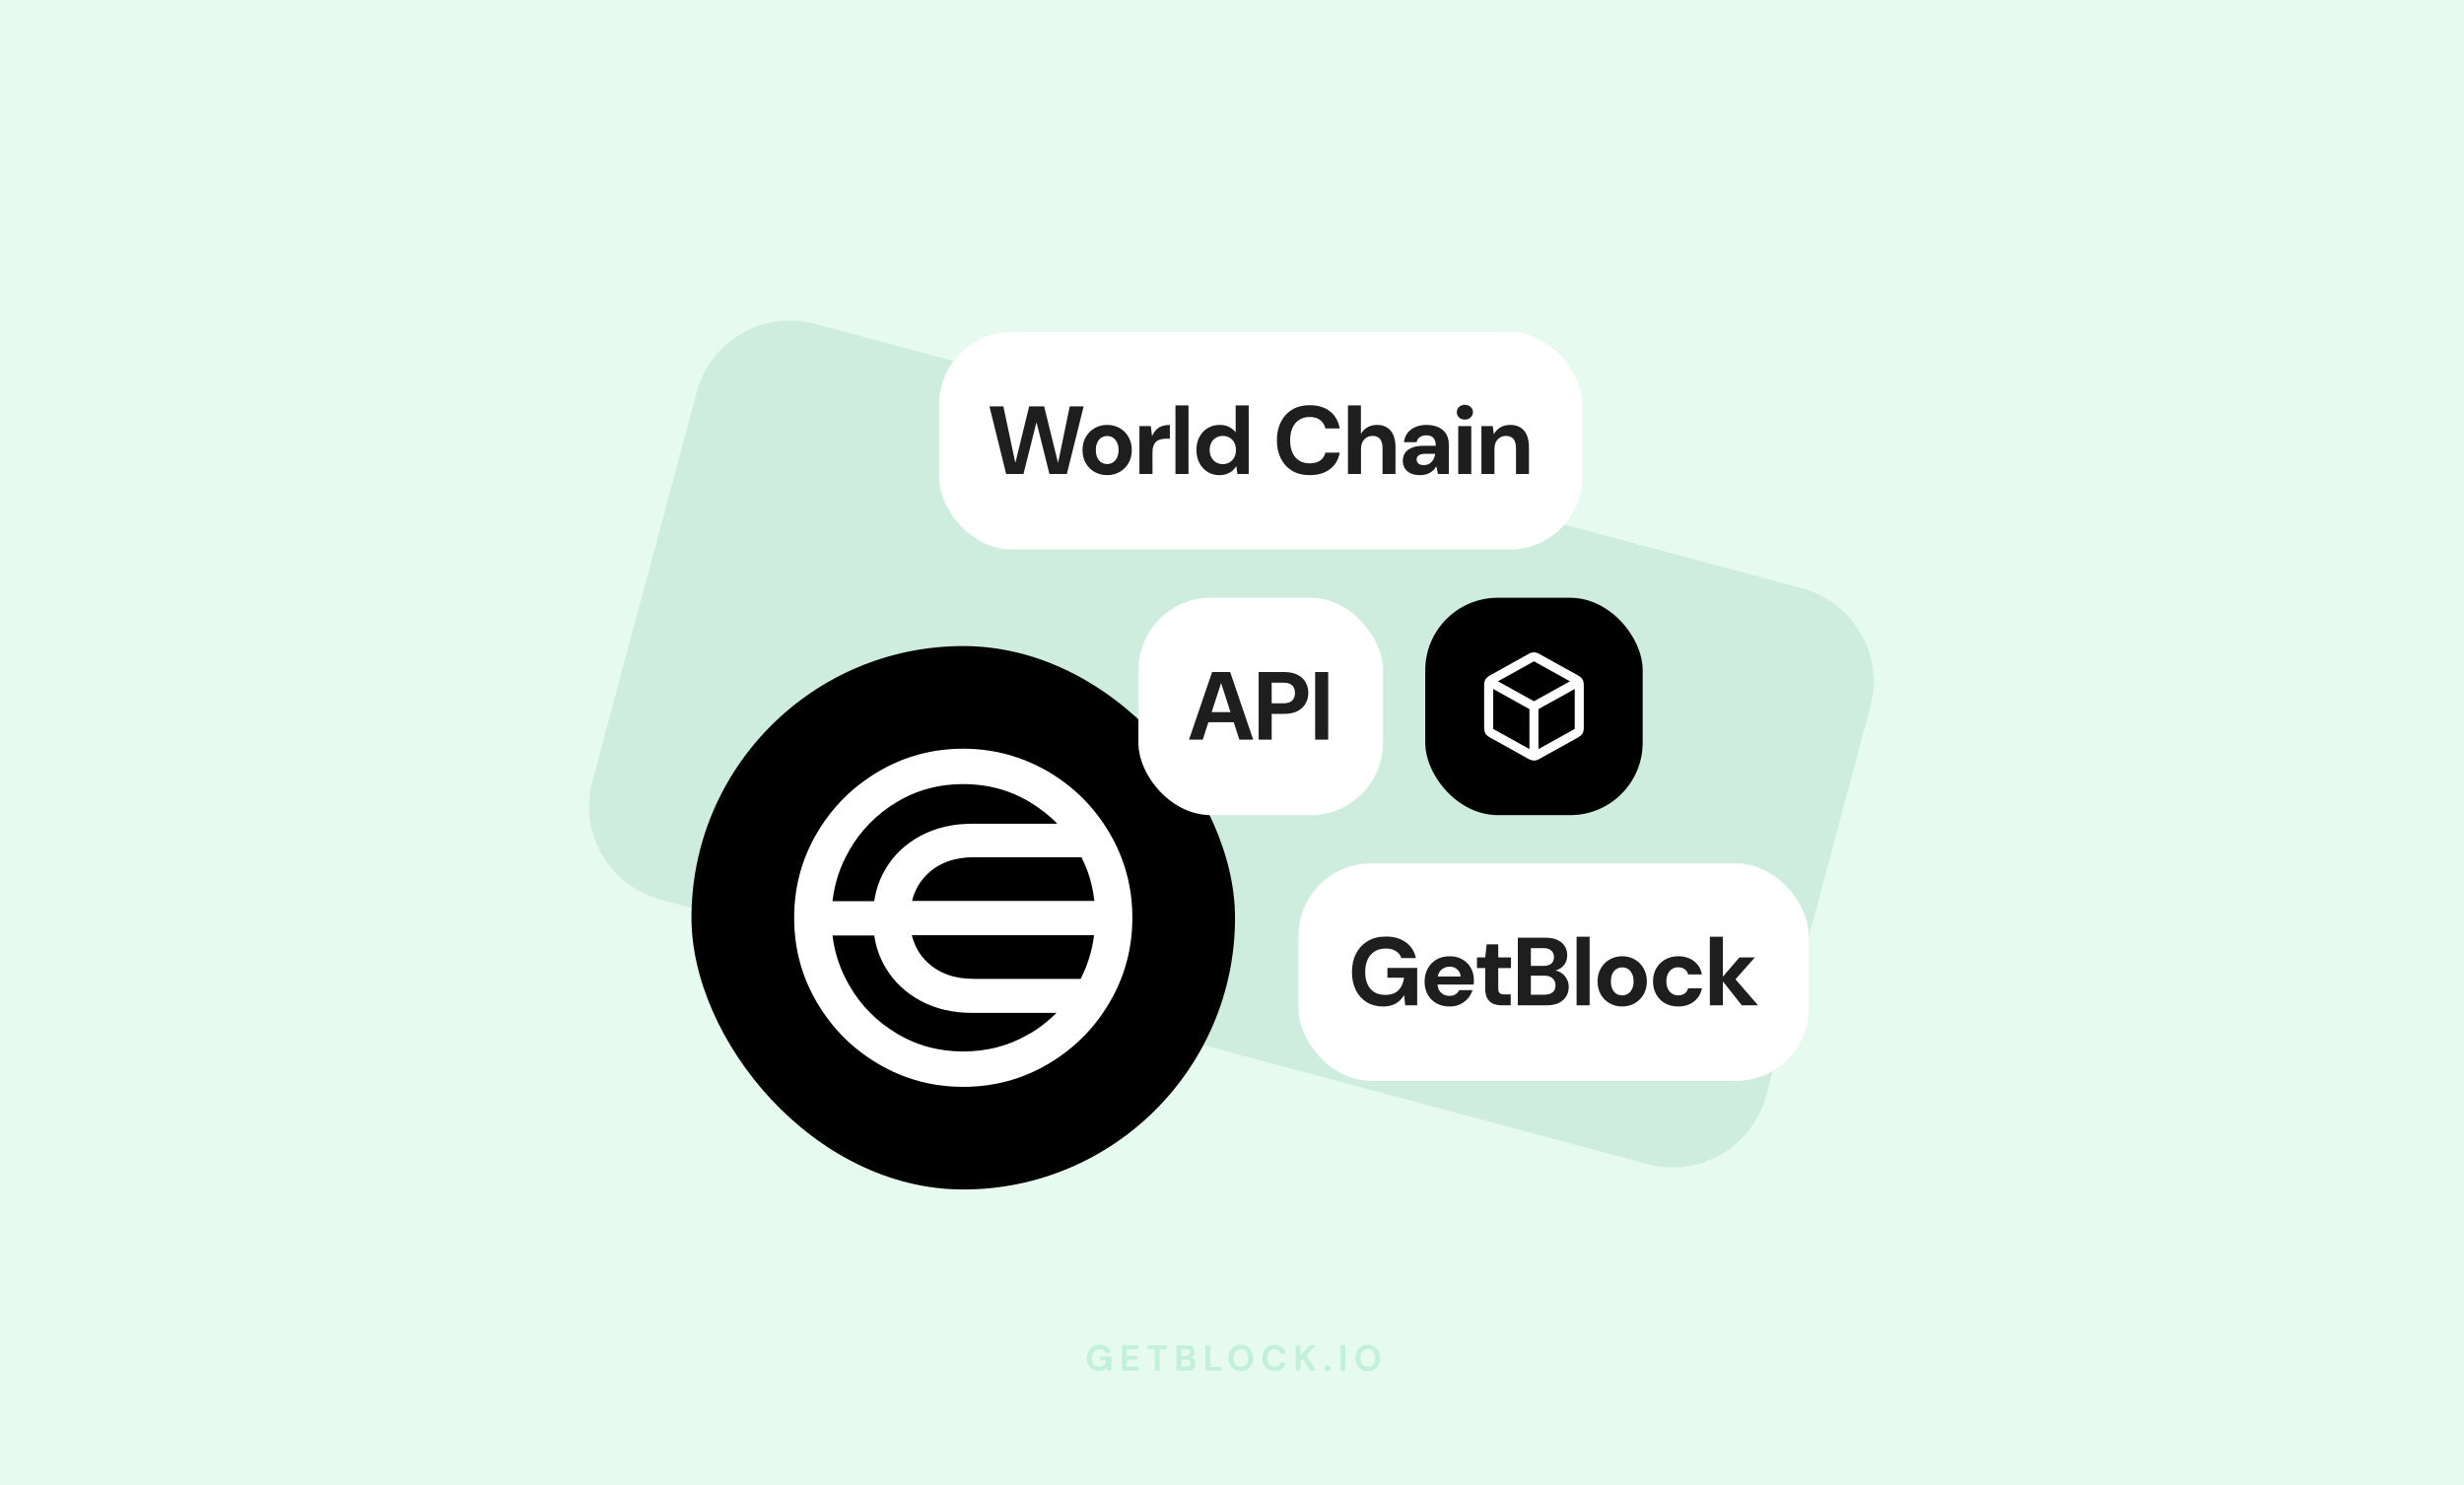
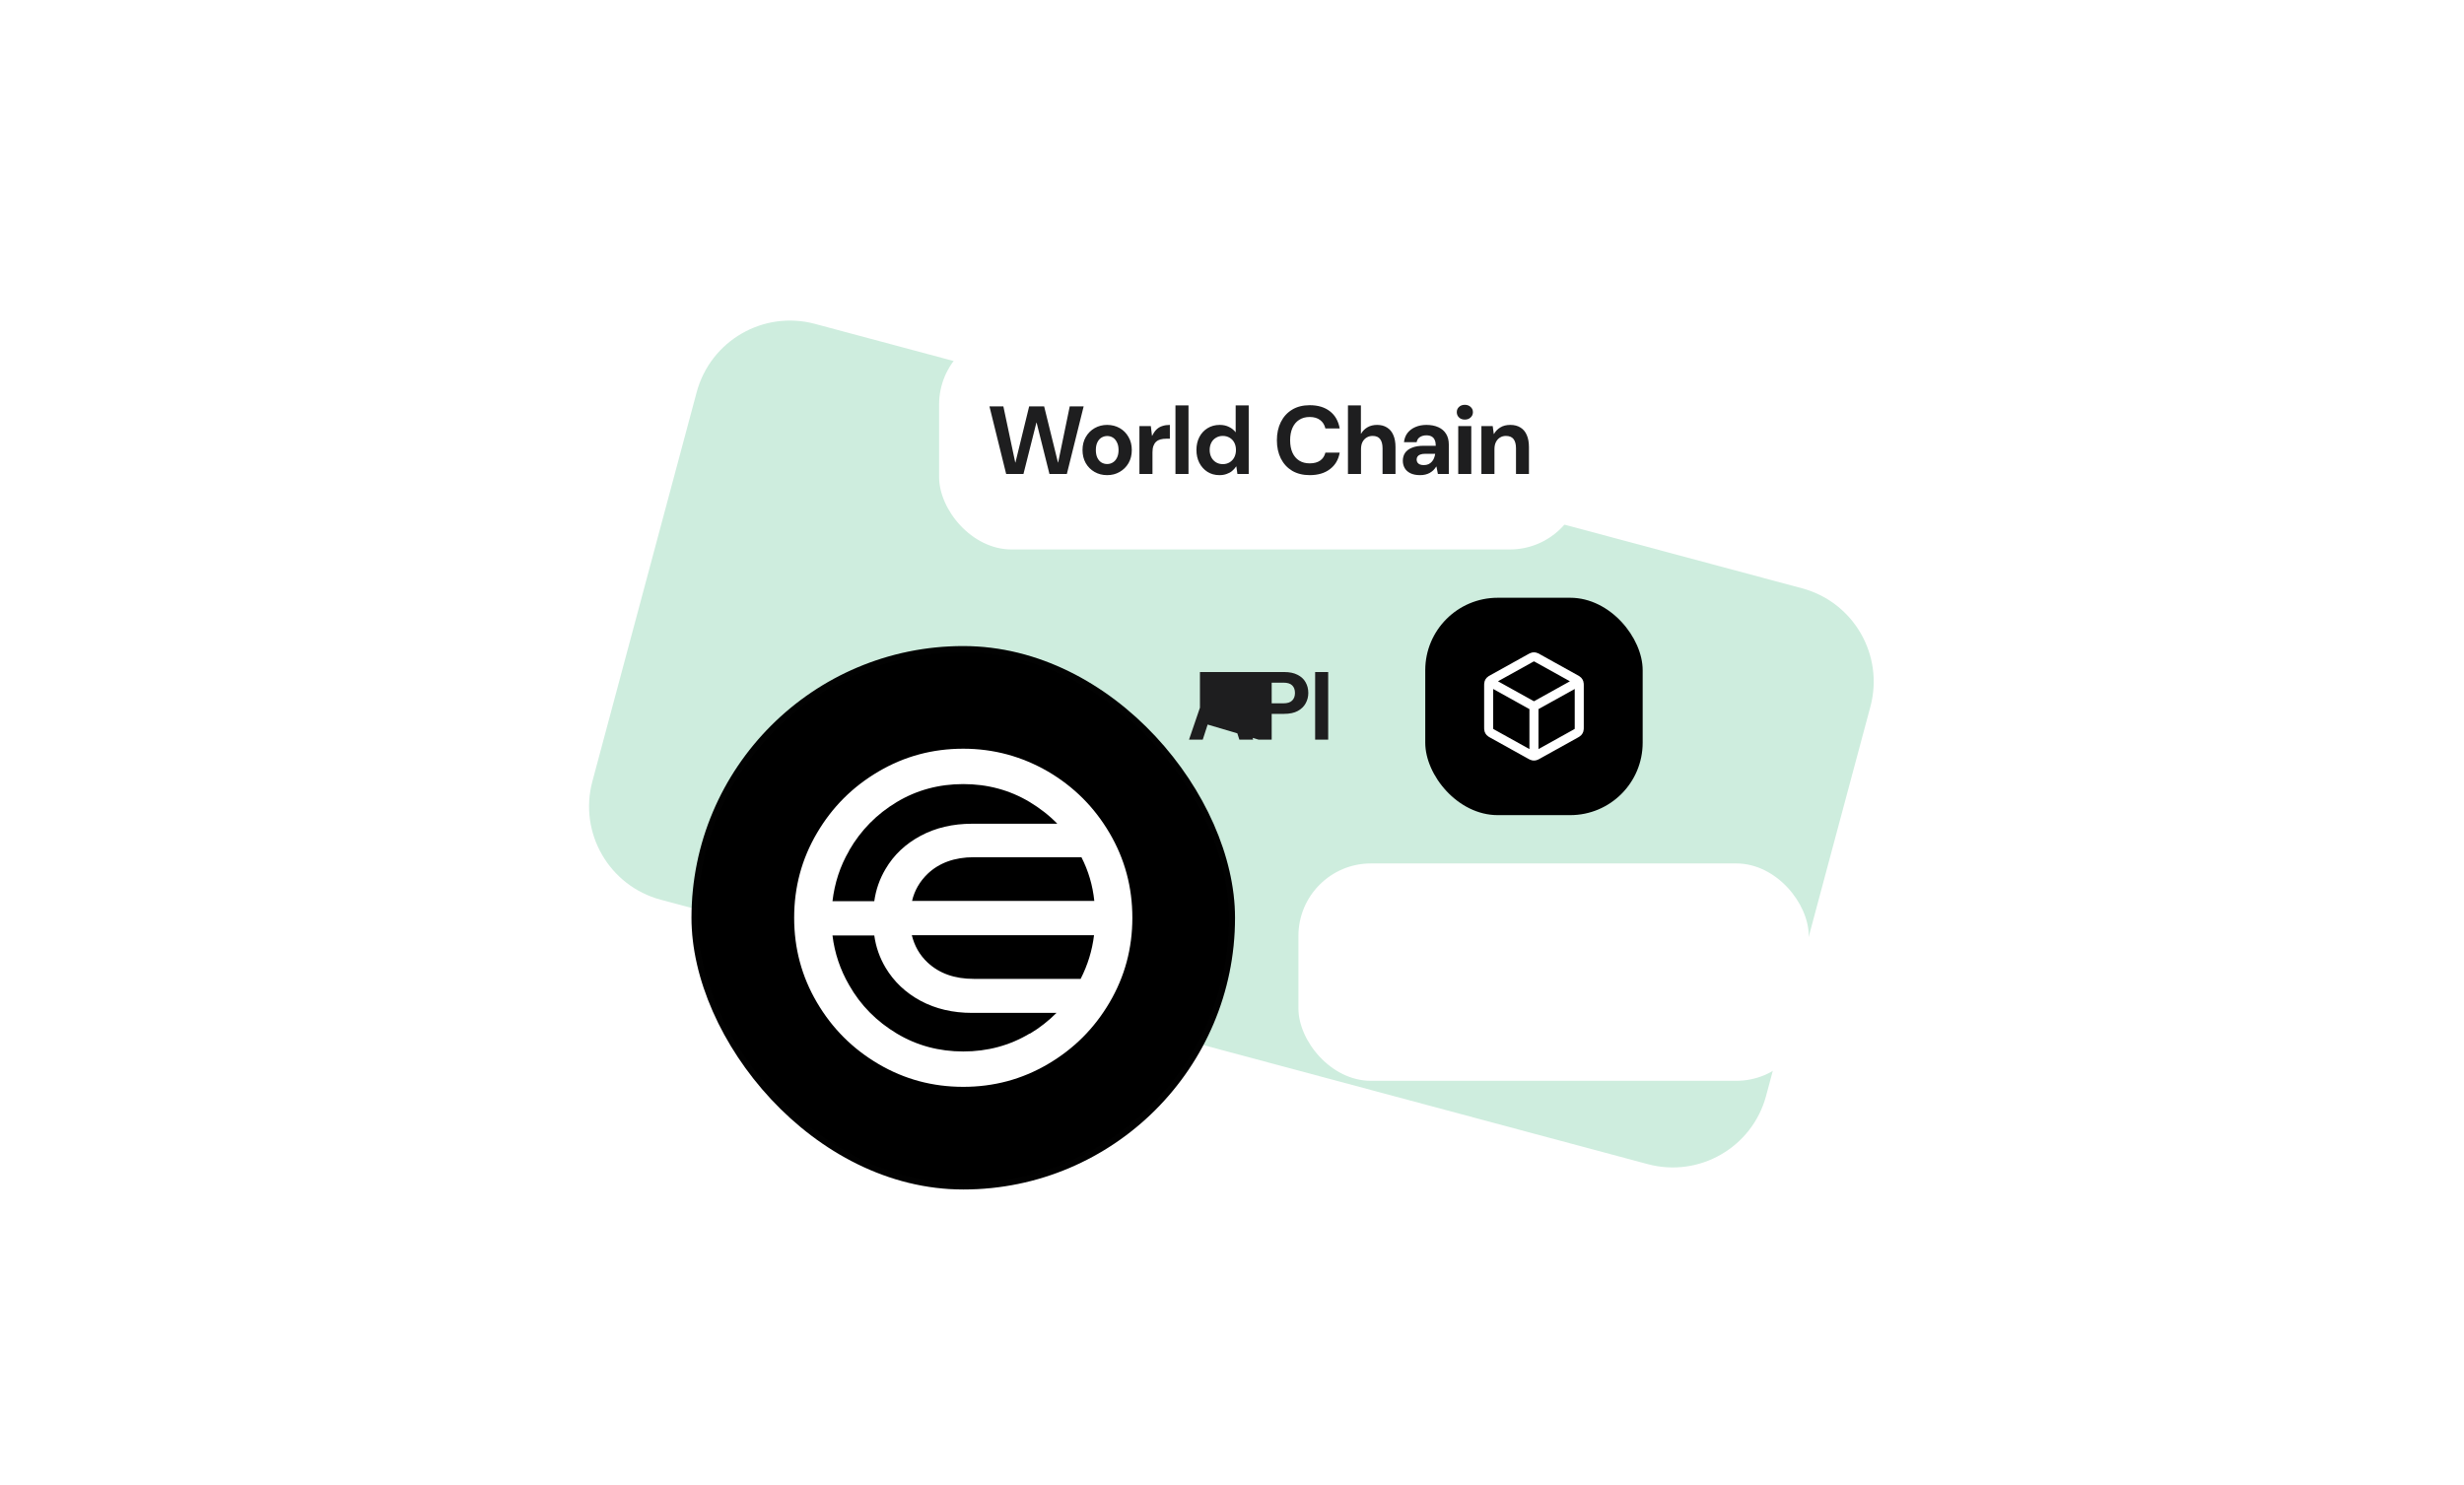
<svg xmlns="http://www.w3.org/2000/svg" width="816" height="492" viewBox="0 0 816 492" fill="none">
-   <rect width="816" height="492" fill="#E6FAF0" />
  <path d="M230.718 129.91C235.292 112.839 252.839 102.708 269.91 107.282L596.791 194.87C613.862 199.444 623.992 216.991 619.418 234.062L584.876 362.976C580.302 380.046 562.755 390.177 545.684 385.603L218.803 298.015C201.732 293.441 191.601 275.895 196.175 258.824L230.718 129.91Z" fill="#CEEDDE" />
  <rect x="311" y="110" width="213" height="72" rx="24" fill="white" />
  <path d="M333.21 157L327.674 134.6H332.282L336.218 153.192H336.282L340.826 134.6H345.786L350.362 153.192H350.426L354.266 134.6H358.874L353.306 157H347.546L343.29 139.976H343.226L338.938 157H333.21ZM366.655 157.384C365.119 157.384 363.733 157.032 362.495 156.328C361.258 155.624 360.277 154.643 359.551 153.384C358.847 152.125 358.495 150.685 358.495 149.064C358.495 147.421 358.858 145.981 359.583 144.744C360.309 143.485 361.29 142.504 362.527 141.8C363.765 141.096 365.141 140.744 366.655 140.744C368.191 140.744 369.578 141.096 370.815 141.8C372.053 142.504 373.023 143.485 373.727 144.744C374.453 145.981 374.815 147.421 374.815 149.064C374.815 150.707 374.453 152.157 373.727 153.416C373.002 154.653 372.021 155.624 370.783 156.328C369.567 157.032 368.191 157.384 366.655 157.384ZM366.655 153.704C367.338 153.704 367.957 153.533 368.511 153.192C369.087 152.851 369.546 152.339 369.887 151.656C370.25 150.952 370.431 150.088 370.431 149.064C370.431 148.04 370.25 147.187 369.887 146.504C369.546 145.8 369.098 145.277 368.543 144.936C367.989 144.595 367.37 144.424 366.687 144.424C366.005 144.424 365.375 144.595 364.799 144.936C364.223 145.277 363.765 145.8 363.423 146.504C363.082 147.187 362.911 148.04 362.911 149.064C362.911 150.088 363.082 150.952 363.423 151.656C363.765 152.339 364.213 152.851 364.767 153.192C365.343 153.533 365.973 153.704 366.655 153.704ZM377.343 157V141.128H381.119L381.503 144.36H381.567C381.993 143.464 382.484 142.749 383.039 142.216C383.615 141.683 384.265 141.309 384.991 141.096C385.716 140.861 386.527 140.744 387.423 140.744V145.32H386.239C385.535 145.32 384.895 145.395 384.319 145.544C383.764 145.693 383.284 145.949 382.879 146.312C382.495 146.653 382.196 147.112 381.983 147.688C381.769 148.264 381.663 148.979 381.663 149.832V157H377.343ZM389.275 157V134.28H393.595V157H389.275ZM403.839 157.384C402.345 157.384 401.023 157.021 399.871 156.296C398.74 155.571 397.844 154.579 397.183 153.32C396.543 152.061 396.223 150.632 396.223 149.032C396.223 147.453 396.543 146.035 397.183 144.776C397.844 143.517 398.751 142.536 399.903 141.832C401.076 141.107 402.42 140.744 403.935 140.744C405.129 140.744 406.175 140.979 407.071 141.448C407.967 141.896 408.681 142.483 409.215 143.208V134.28H413.535V157H409.791L409.439 154.504H409.375C409.012 155.059 408.564 155.56 408.031 156.008C407.519 156.435 406.911 156.765 406.207 157C405.524 157.256 404.735 157.384 403.839 157.384ZM404.959 153.736C405.812 153.736 406.569 153.533 407.231 153.128C407.892 152.723 408.404 152.168 408.767 151.464C409.129 150.76 409.311 149.949 409.311 149.032C409.311 148.136 409.129 147.336 408.767 146.632C408.404 145.928 407.892 145.384 407.231 145C406.569 144.595 405.801 144.392 404.927 144.392C404.095 144.392 403.348 144.595 402.687 145C402.025 145.384 401.513 145.928 401.151 146.632C400.788 147.336 400.607 148.136 400.607 149.032C400.607 149.949 400.788 150.76 401.151 151.464C401.513 152.168 402.025 152.723 402.687 153.128C403.348 153.533 404.105 153.736 404.959 153.736ZM433.746 157.384C431.506 157.384 429.565 156.904 427.922 155.944C426.301 154.963 425.053 153.608 424.178 151.88C423.304 150.131 422.866 148.115 422.866 145.832C422.866 143.549 423.304 141.533 424.178 139.784C425.053 138.035 426.301 136.669 427.922 135.688C429.544 134.707 431.485 134.216 433.746 134.216C436.477 134.216 438.706 134.888 440.434 136.232C442.162 137.576 443.24 139.475 443.666 141.928H438.93C438.653 140.733 438.077 139.805 437.202 139.144C436.328 138.461 435.165 138.12 433.714 138.12C432.37 138.12 431.208 138.44 430.226 139.08C429.266 139.699 428.53 140.584 428.018 141.736C427.506 142.888 427.25 144.253 427.25 145.832C427.25 147.411 427.506 148.776 428.018 149.928C428.53 151.059 429.266 151.933 430.226 152.552C431.208 153.171 432.37 153.48 433.714 153.48C435.165 153.48 436.328 153.171 437.202 152.552C438.077 151.933 438.653 151.059 438.93 149.928H443.666C443.261 152.253 442.184 154.077 440.434 155.4C438.706 156.723 436.477 157.384 433.746 157.384ZM446.401 157V134.28H450.689V143.656H450.753C451.287 142.739 452.001 142.024 452.897 141.512C453.793 141 454.849 140.744 456.065 140.744C457.345 140.744 458.433 141.032 459.329 141.608C460.247 142.163 460.94 142.984 461.409 144.072C461.9 145.16 462.145 146.504 462.145 148.104V157H457.857V148.488C457.857 147.165 457.591 146.152 457.057 145.448C456.545 144.744 455.713 144.392 454.561 144.392C453.815 144.392 453.153 144.573 452.577 144.936C452.001 145.277 451.543 145.779 451.201 146.44C450.881 147.08 450.721 147.869 450.721 148.808V157H446.401ZM470.298 157.384C468.997 157.384 467.919 157.171 467.066 156.744C466.213 156.317 465.583 155.741 465.178 155.016C464.773 154.291 464.57 153.491 464.57 152.616C464.57 151.635 464.815 150.771 465.306 150.024C465.818 149.277 466.586 148.701 467.61 148.296C468.634 147.869 469.925 147.656 471.482 147.656H475.482C475.482 146.867 475.365 146.227 475.13 145.736C474.917 145.224 474.575 144.84 474.106 144.584C473.658 144.328 473.082 144.2 472.378 144.2C471.546 144.2 470.831 144.392 470.234 144.776C469.658 145.139 469.295 145.704 469.146 146.472H464.954C465.082 145.299 465.466 144.285 466.106 143.432C466.767 142.579 467.642 141.917 468.73 141.448C469.818 140.979 471.034 140.744 472.378 140.744C473.914 140.744 475.237 141 476.346 141.512C477.455 142.003 478.309 142.739 478.906 143.72C479.503 144.68 479.802 145.853 479.802 147.24V157H476.186L475.706 154.536H475.642C475.365 154.984 475.045 155.389 474.682 155.752C474.319 156.093 473.914 156.392 473.466 156.648C473.039 156.883 472.559 157.064 472.026 157.192C471.493 157.32 470.917 157.384 470.298 157.384ZM471.514 154.056C472.09 154.056 472.602 153.96 473.05 153.768C473.498 153.555 473.871 153.277 474.17 152.936C474.49 152.595 474.735 152.2 474.906 151.752C475.098 151.283 475.226 150.803 475.29 150.312H471.962C471.301 150.312 470.757 150.397 470.33 150.568C469.925 150.717 469.626 150.941 469.434 151.24C469.242 151.517 469.146 151.848 469.146 152.232C469.146 152.616 469.242 152.947 469.434 153.224C469.626 153.501 469.903 153.715 470.266 153.864C470.629 153.992 471.045 154.056 471.514 154.056ZM482.923 157V141.128H487.243V157H482.923ZM485.099 138.984C484.309 138.984 483.669 138.749 483.179 138.28C482.688 137.811 482.443 137.224 482.443 136.52C482.443 135.816 482.688 135.24 483.179 134.792C483.669 134.323 484.309 134.088 485.099 134.088C485.888 134.088 486.528 134.323 487.019 134.792C487.531 135.24 487.787 135.816 487.787 136.52C487.787 137.224 487.531 137.811 487.019 138.28C486.528 138.749 485.888 138.984 485.099 138.984ZM490.595 157V141.128H494.339L494.691 143.752H494.755C495.267 142.835 495.971 142.109 496.867 141.576C497.763 141.021 498.862 140.744 500.163 140.744C501.486 140.744 502.606 141.032 503.523 141.608C504.441 142.163 505.134 142.984 505.603 144.072C506.094 145.16 506.339 146.504 506.339 148.104V157H502.051V148.488C502.051 147.165 501.785 146.152 501.251 145.448C500.718 144.744 499.865 144.392 498.691 144.392C497.966 144.392 497.315 144.573 496.739 144.936C496.185 145.277 495.737 145.779 495.395 146.44C495.075 147.08 494.915 147.869 494.915 148.808V157H490.595Z" fill="#1E1E1F" />
-   <path opacity="0.16" d="M363.914 454.144C363.122 454.144 362.426 453.968 361.826 453.616C361.234 453.256 360.774 452.756 360.446 452.116C360.118 451.468 359.954 450.716 359.954 449.86C359.954 448.996 360.122 448.236 360.458 447.58C360.794 446.916 361.278 446.396 361.91 446.02C362.55 445.644 363.306 445.456 364.178 445.456C365.17 445.456 365.99 445.692 366.638 446.164C367.294 446.636 367.714 447.292 367.898 448.132H366.098C365.978 447.764 365.754 447.476 365.426 447.268C365.098 447.052 364.678 446.944 364.166 446.944C363.622 446.944 363.158 447.064 362.774 447.304C362.39 447.544 362.098 447.88 361.898 448.312C361.698 448.744 361.598 449.26 361.598 449.86C361.598 450.468 361.698 450.984 361.898 451.408C362.098 451.832 362.382 452.156 362.75 452.38C363.126 452.596 363.566 452.704 364.07 452.704C364.806 452.704 365.362 452.508 365.738 452.116C366.122 451.716 366.35 451.2 366.422 450.568H364.358V449.356H368.054V454H366.566L366.434 452.932C366.258 453.196 366.05 453.42 365.81 453.604C365.578 453.78 365.306 453.912 364.994 454C364.682 454.096 364.322 454.144 363.914 454.144ZM371.537 454V445.6H377.057V446.908H373.157V449.104H376.697V450.364H373.157V452.692H377.057V454H371.537ZM382.432 454V446.908H379.972V445.6H386.488V446.908H384.04V454H382.432ZM389.604 454V445.6H393.048C393.632 445.6 394.124 445.692 394.524 445.876C394.924 446.06 395.224 446.316 395.424 446.644C395.632 446.964 395.736 447.336 395.736 447.76C395.736 448.184 395.644 448.54 395.46 448.828C395.276 449.116 395.032 449.34 394.728 449.5C394.432 449.652 394.104 449.74 393.744 449.764L393.936 449.632C394.32 449.648 394.66 449.752 394.956 449.944C395.26 450.128 395.496 450.376 395.664 450.688C395.84 451 395.928 451.34 395.928 451.708C395.928 452.156 395.82 452.552 395.604 452.896C395.388 453.24 395.076 453.512 394.668 453.712C394.26 453.904 393.76 454 393.168 454H389.604ZM391.224 452.68H392.904C393.344 452.68 393.684 452.58 393.924 452.38C394.164 452.18 394.284 451.892 394.284 451.516C394.284 451.14 394.16 450.848 393.912 450.64C393.664 450.424 393.32 450.316 392.88 450.316H391.224V452.68ZM391.224 449.104H392.784C393.208 449.104 393.532 449.008 393.756 448.816C393.98 448.624 394.092 448.352 394.092 448C394.092 447.656 393.98 447.388 393.756 447.196C393.532 446.996 393.204 446.896 392.772 446.896H391.224V449.104ZM399.211 454V445.6H400.831V452.74H404.515V454H399.211ZM410.912 454.144C410.104 454.144 409.392 453.96 408.776 453.592C408.168 453.224 407.692 452.716 407.348 452.068C407.004 451.412 406.832 450.656 406.832 449.8C406.832 448.944 407.004 448.192 407.348 447.544C407.692 446.888 408.168 446.376 408.776 446.008C409.392 445.64 410.104 445.456 410.912 445.456C411.72 445.456 412.428 445.64 413.036 446.008C413.652 446.376 414.132 446.888 414.476 447.544C414.82 448.192 414.992 448.944 414.992 449.8C414.992 450.656 414.82 451.412 414.476 452.068C414.132 452.716 413.652 453.224 413.036 453.592C412.428 453.96 411.72 454.144 410.912 454.144ZM410.912 452.692C411.408 452.692 411.836 452.576 412.196 452.344C412.564 452.104 412.844 451.768 413.036 451.336C413.236 450.904 413.336 450.392 413.336 449.8C413.336 449.2 413.236 448.688 413.036 448.264C412.844 447.832 412.564 447.5 412.196 447.268C411.836 447.036 411.408 446.92 410.912 446.92C410.424 446.92 409.996 447.036 409.628 447.268C409.26 447.5 408.976 447.832 408.776 448.264C408.576 448.688 408.476 449.2 408.476 449.8C408.476 450.392 408.576 450.904 408.776 451.336C408.976 451.768 409.26 452.104 409.628 452.344C409.996 452.576 410.424 452.692 410.912 452.692ZM422.053 454.144C421.221 454.144 420.505 453.964 419.905 453.604C419.305 453.236 418.845 452.728 418.525 452.08C418.205 451.424 418.045 450.668 418.045 449.812C418.045 448.956 418.205 448.2 418.525 447.544C418.845 446.888 419.305 446.376 419.905 446.008C420.505 445.64 421.221 445.456 422.053 445.456C423.069 445.456 423.897 445.708 424.537 446.212C425.185 446.716 425.589 447.428 425.749 448.348H423.985C423.881 447.9 423.665 447.552 423.337 447.304C423.009 447.048 422.577 446.92 422.041 446.92C421.553 446.92 421.133 447.04 420.781 447.28C420.429 447.512 420.157 447.844 419.965 448.276C419.781 448.7 419.689 449.212 419.689 449.812C419.689 450.404 419.781 450.916 419.965 451.348C420.157 451.78 420.429 452.112 420.781 452.344C421.133 452.576 421.553 452.692 422.041 452.692C422.577 452.692 423.005 452.576 423.325 452.344C423.653 452.104 423.873 451.772 423.985 451.348H425.749C425.589 452.22 425.185 452.904 424.537 453.4C423.897 453.896 423.069 454.144 422.053 454.144ZM429.077 454V445.6H430.697V448.924L433.733 445.6H435.737L432.641 448.924L435.821 454H433.841L431.489 450.184L430.697 451.024V454H429.077ZM439.603 454.06C439.307 454.06 439.063 453.972 438.871 453.796C438.687 453.612 438.595 453.388 438.595 453.124C438.595 452.86 438.687 452.64 438.871 452.464C439.063 452.28 439.307 452.188 439.603 452.188C439.899 452.188 440.139 452.28 440.323 452.464C440.507 452.64 440.599 452.86 440.599 453.124C440.599 453.388 440.507 453.612 440.323 453.796C440.139 453.972 439.899 454.06 439.603 454.06ZM443.921 454V445.6H445.541V454H443.921ZM452.961 454.144C452.153 454.144 451.441 453.96 450.825 453.592C450.217 453.224 449.741 452.716 449.397 452.068C449.053 451.412 448.881 450.656 448.881 449.8C448.881 448.944 449.053 448.192 449.397 447.544C449.741 446.888 450.217 446.376 450.825 446.008C451.441 445.64 452.153 445.456 452.961 445.456C453.769 445.456 454.477 445.64 455.085 446.008C455.701 446.376 456.181 446.888 456.525 447.544C456.869 448.192 457.041 448.944 457.041 449.8C457.041 450.656 456.869 451.412 456.525 452.068C456.181 452.716 455.701 453.224 455.085 453.592C454.477 453.96 453.769 454.144 452.961 454.144ZM452.961 452.692C453.457 452.692 453.885 452.576 454.245 452.344C454.613 452.104 454.893 451.768 455.085 451.336C455.285 450.904 455.385 450.392 455.385 449.8C455.385 449.2 455.285 448.688 455.085 448.264C454.893 447.832 454.613 447.5 454.245 447.268C453.885 447.036 453.457 446.92 452.961 446.92C452.473 446.92 452.045 447.036 451.677 447.268C451.309 447.5 451.025 447.832 450.825 448.264C450.625 448.688 450.525 449.2 450.525 449.8C450.525 450.392 450.625 450.904 450.825 451.336C451.025 451.768 451.309 452.104 451.677 452.344C452.045 452.576 452.473 452.692 452.961 452.692Z" fill="#0BB867" />
  <rect x="430" y="286" width="169" height="72" rx="24" fill="white" />
-   <path d="M458 333.384C455.973 333.384 454.181 332.915 452.624 331.976C451.088 331.016 449.883 329.683 449.008 327.976C448.155 326.248 447.728 324.243 447.728 321.96C447.728 319.656 448.176 317.629 449.072 315.88C449.989 314.109 451.28 312.723 452.944 311.72C454.629 310.717 456.645 310.216 458.992 310.216C461.616 310.216 463.803 310.845 465.552 312.104C467.301 313.363 468.421 315.112 468.912 317.352H464.112C463.771 316.371 463.163 315.603 462.288 315.048C461.435 314.472 460.325 314.184 458.96 314.184C457.509 314.184 456.272 314.504 455.248 315.144C454.224 315.784 453.445 316.68 452.912 317.832C452.379 318.984 452.112 320.36 452.112 321.96C452.112 323.581 452.379 324.957 452.912 326.088C453.445 327.219 454.203 328.083 455.184 328.68C456.187 329.256 457.36 329.544 458.704 329.544C460.667 329.544 462.149 329.021 463.152 327.976C464.176 326.909 464.784 325.533 464.976 323.848H459.472V320.616H469.328V333H465.36L465.008 329.672H464.944C464.475 330.461 463.899 331.144 463.216 331.72C462.555 332.275 461.787 332.691 460.912 332.968C460.059 333.245 459.088 333.384 458 333.384ZM480.069 333.384C478.448 333.384 477.008 333.043 475.749 332.36C474.512 331.677 473.541 330.717 472.837 329.48C472.133 328.243 471.781 326.824 471.781 325.224C471.781 323.56 472.122 322.099 472.805 320.84C473.509 319.56 474.48 318.557 475.717 317.832C476.976 317.107 478.437 316.744 480.101 316.744C481.68 316.744 483.066 317.085 484.261 317.768C485.477 318.451 486.416 319.389 487.077 320.584C487.76 321.757 488.101 323.091 488.101 324.584C488.101 324.797 488.101 325.043 488.101 325.32C488.101 325.576 488.08 325.843 488.037 326.12H474.853V323.464H483.717C483.653 322.483 483.28 321.693 482.597 321.096C481.936 320.499 481.104 320.2 480.101 320.2C479.354 320.2 478.672 320.371 478.053 320.712C477.434 321.032 476.944 321.523 476.581 322.184C476.218 322.845 476.037 323.688 476.037 324.712V325.64C476.037 326.515 476.208 327.272 476.549 327.912C476.89 328.531 477.36 329.011 477.957 329.352C478.576 329.693 479.269 329.864 480.037 329.864C480.826 329.864 481.488 329.693 482.021 329.352C482.554 328.989 482.96 328.531 483.237 327.976H487.653C487.333 328.979 486.821 329.896 486.117 330.728C485.413 331.539 484.549 332.189 483.525 332.68C482.501 333.149 481.349 333.384 480.069 333.384ZM497.485 333C496.355 333 495.363 332.829 494.509 332.488C493.677 332.125 493.027 331.539 492.557 330.728C492.088 329.896 491.853 328.765 491.853 327.336V320.648H489.133V317.128H491.853L492.333 312.808H496.173V317.128H500.397V320.648H496.173V327.4C496.173 328.147 496.333 328.669 496.653 328.968C496.973 329.245 497.517 329.384 498.285 329.384H500.301V333H497.485ZM502.655 333V310.6H511.839C513.396 310.6 514.708 310.845 515.775 311.336C516.842 311.827 517.642 312.509 518.175 313.384C518.73 314.237 519.007 315.229 519.007 316.36C519.007 317.491 518.762 318.44 518.271 319.208C517.78 319.976 517.13 320.573 516.319 321C515.53 321.405 514.666 321.64 513.727 321.704L514.207 321.352C515.231 321.395 516.138 321.672 516.927 322.184C517.738 322.675 518.367 323.336 518.815 324.168C519.284 325 519.519 325.907 519.519 326.888C519.519 328.083 519.231 329.139 518.655 330.056C518.1 330.973 517.268 331.699 516.159 332.232C515.071 332.744 513.738 333 512.159 333H502.655ZM506.975 329.48H511.455C512.628 329.48 513.535 329.213 514.175 328.68C514.815 328.147 515.135 327.379 515.135 326.376C515.135 325.373 514.804 324.595 514.143 324.04C513.482 323.464 512.564 323.176 511.391 323.176H506.975V329.48ZM506.975 319.944H511.135C512.266 319.944 513.13 319.688 513.727 319.176C514.324 318.664 514.623 317.939 514.623 317C514.623 316.083 514.324 315.368 513.727 314.856C513.13 314.323 512.255 314.056 511.103 314.056H506.975V319.944ZM522.116 333V310.28H526.436V333H522.116ZM537.223 333.384C535.687 333.384 534.301 333.032 533.063 332.328C531.826 331.624 530.845 330.643 530.119 329.384C529.415 328.125 529.063 326.685 529.063 325.064C529.063 323.421 529.426 321.981 530.151 320.744C530.877 319.485 531.858 318.504 533.095 317.8C534.333 317.096 535.709 316.744 537.223 316.744C538.759 316.744 540.146 317.096 541.383 317.8C542.621 318.504 543.591 319.485 544.295 320.744C545.021 321.981 545.383 323.421 545.383 325.064C545.383 326.707 545.021 328.157 544.295 329.416C543.57 330.653 542.589 331.624 541.351 332.328C540.135 333.032 538.759 333.384 537.223 333.384ZM537.223 329.704C537.906 329.704 538.525 329.533 539.079 329.192C539.655 328.851 540.114 328.339 540.455 327.656C540.818 326.952 540.999 326.088 540.999 325.064C540.999 324.04 540.818 323.187 540.455 322.504C540.114 321.8 539.666 321.277 539.111 320.936C538.557 320.595 537.938 320.424 537.255 320.424C536.573 320.424 535.943 320.595 535.367 320.936C534.791 321.277 534.333 321.8 533.991 322.504C533.65 323.187 533.479 324.04 533.479 325.064C533.479 326.088 533.65 326.952 533.991 327.656C534.333 328.339 534.781 328.851 535.335 329.192C535.911 329.533 536.541 329.704 537.223 329.704ZM555.783 333.384C554.119 333.384 552.658 333.032 551.399 332.328C550.162 331.603 549.191 330.621 548.487 329.384C547.783 328.125 547.431 326.685 547.431 325.064C547.431 323.443 547.783 322.013 548.487 320.776C549.212 319.517 550.204 318.536 551.463 317.832C552.722 317.107 554.162 316.744 555.783 316.744C557.831 316.744 559.559 317.277 560.967 318.344C562.375 319.411 563.26 320.883 563.623 322.76H559.047C558.876 322.013 558.492 321.437 557.895 321.032C557.298 320.605 556.583 320.392 555.751 320.392C555.004 320.392 554.332 320.584 553.735 320.968C553.159 321.331 552.7 321.864 552.359 322.568C552.018 323.251 551.847 324.083 551.847 325.064C551.847 325.789 551.943 326.44 552.135 327.016C552.327 327.571 552.594 328.051 552.935 328.456C553.298 328.861 553.714 329.171 554.183 329.384C554.652 329.597 555.175 329.704 555.751 329.704C556.306 329.704 556.807 329.619 557.255 329.448C557.703 329.256 558.087 328.989 558.407 328.648C558.727 328.285 558.94 327.859 559.047 327.368H563.623C563.26 329.203 562.375 330.664 560.967 331.752C559.559 332.84 557.831 333.384 555.783 333.384ZM576.841 333L569.929 324.264L576.041 317.128H581.161L573.257 326.056L573.225 322.632L582.217 333H576.841ZM566.249 333V310.28H570.569V333H566.249Z" fill="#1E1E1F" />
  <rect x="229" y="214" width="180" height="180" rx="90" fill="black" />
  <rect x="230" y="215" width="178" height="178" rx="89" stroke="#1E1E1F" stroke-opacity="0.08" stroke-width="2" />
  <path d="M347.045 255.543C338.437 250.572 329.119 248 319 248C308.881 248 299.565 250.484 290.955 255.543C282.347 260.601 275.601 267.345 270.543 275.955C265.484 284.563 263 293.881 263 304C263 314.119 265.484 323.435 270.543 332.045C275.601 340.653 282.345 347.399 290.955 352.457C299.563 357.516 308.881 360 319 360C329.119 360 338.435 357.516 347.045 352.457C355.653 347.399 362.399 340.655 367.457 332.045C372.516 323.435 375 314.119 375 304C375 293.881 372.516 284.565 367.457 275.955C362.399 267.347 355.655 260.601 347.045 255.543ZM322.462 324.235C316.161 324.235 311.103 322.46 307.197 318.823C304.536 316.338 302.85 313.32 301.962 309.771H362.311C361.69 314.919 360.181 319.711 357.874 324.237H322.374H322.464L322.462 324.235ZM302.049 298.408C302.848 294.946 304.623 291.93 307.197 289.444C311.013 285.805 316.161 283.942 322.462 283.942H358.139C360.446 288.469 361.865 293.26 362.399 298.408H302.049ZM281.193 281.724C285.099 274.98 290.334 269.655 296.991 265.661C303.648 261.668 311.013 259.715 319 259.715C326.987 259.715 334.354 261.668 341.009 265.661C344.381 267.702 347.487 270.099 350.15 272.85H321.928C315.538 272.85 309.859 274.182 304.888 276.843C299.917 279.505 296.014 283.144 293.262 287.848C291.31 291.132 290.067 294.682 289.536 298.498H275.691C276.401 292.552 278.175 286.96 281.193 281.814V281.724ZM341.009 342.339C334.352 346.332 326.987 348.285 319 348.285C311.013 348.285 303.646 346.332 296.991 342.339C290.334 338.345 285.009 333.02 281.193 326.276C278.265 321.217 276.401 315.715 275.691 309.857H289.536C290.067 313.673 291.312 317.222 293.262 320.507C296.014 325.121 299.919 328.85 304.888 331.511C309.859 334.173 315.538 335.505 321.928 335.505H349.883C347.222 338.166 344.292 340.475 341.009 342.426V342.337V342.339Z" fill="white" />
-   <rect x="377" y="198" width="81" height="72" rx="24" fill="white" />
-   <path d="M393.767 245L401.415 222.6H407.399L415.015 245H410.439L404.423 226.344H404.359L398.311 245H393.767ZM397.383 239.24L398.535 235.88H409.927L411.047 239.24H397.383ZM416.823 245V222.6H425.239C427.053 222.6 428.546 222.909 429.719 223.528C430.914 224.125 431.799 224.947 432.375 225.992C432.973 227.037 433.271 228.221 433.271 229.544C433.271 230.76 432.983 231.891 432.407 232.936C431.853 233.981 430.978 234.835 429.783 235.496C428.61 236.136 427.095 236.456 425.239 236.456H421.143V245H416.823ZM421.143 232.968H424.983C426.349 232.968 427.33 232.659 427.927 232.04C428.546 231.421 428.855 230.589 428.855 229.544C428.855 228.456 428.546 227.613 427.927 227.016C427.33 226.419 426.349 226.12 424.983 226.12H421.143V232.968ZM435.534 245V222.6H439.854V245H435.534Z" fill="#1E1E1F" />
+   <path d="M393.767 245L401.415 222.6H407.399L415.015 245H410.439L404.423 226.344H404.359L398.311 245H393.767ZM397.383 239.24L398.535 235.88H409.927L411.047 239.24H397.383ZV222.6H425.239C427.053 222.6 428.546 222.909 429.719 223.528C430.914 224.125 431.799 224.947 432.375 225.992C432.973 227.037 433.271 228.221 433.271 229.544C433.271 230.76 432.983 231.891 432.407 232.936C431.853 233.981 430.978 234.835 429.783 235.496C428.61 236.136 427.095 236.456 425.239 236.456H421.143V245H416.823ZM421.143 232.968H424.983C426.349 232.968 427.33 232.659 427.927 232.04C428.546 231.421 428.855 230.589 428.855 229.544C428.855 228.456 428.546 227.613 427.927 227.016C427.33 226.419 426.349 226.12 424.983 226.12H421.143V232.968ZM435.534 245V222.6H439.854V245H435.534Z" fill="#1E1E1F" />
  <rect x="472" y="198" width="72" height="72" rx="24" fill="black" />
  <path d="M522.167 226.13L508 234M508 234L493.833 226.13M508 234L508 249.833M523 240.764V227.236C523 226.665 523 226.379 522.916 226.124C522.841 225.899 522.72 225.692 522.559 225.518C522.377 225.321 522.128 225.182 521.628 224.905L509.295 218.053C508.822 217.79 508.586 217.659 508.336 217.607C508.114 217.562 507.886 217.562 507.664 217.607C507.414 217.659 507.178 217.79 506.705 218.053L494.372 224.905C493.872 225.182 493.623 225.321 493.441 225.518C493.28 225.692 493.159 225.899 493.084 226.124C493 226.379 493 226.665 493 227.236V240.764C493 241.335 493 241.621 493.084 241.876C493.159 242.101 493.28 242.308 493.441 242.482C493.623 242.679 493.872 242.818 494.372 243.095L506.705 249.947C507.178 250.21 507.414 250.341 507.664 250.393C507.886 250.438 508.114 250.438 508.336 250.393C508.586 250.341 508.822 250.21 509.295 249.947L521.628 243.095C522.128 242.818 522.377 242.679 522.559 242.482C522.72 242.308 522.841 242.101 522.916 241.876C523 241.621 523 241.335 523 240.764Z" stroke="white" stroke-width="3" stroke-linecap="round" stroke-linejoin="round" />
</svg>